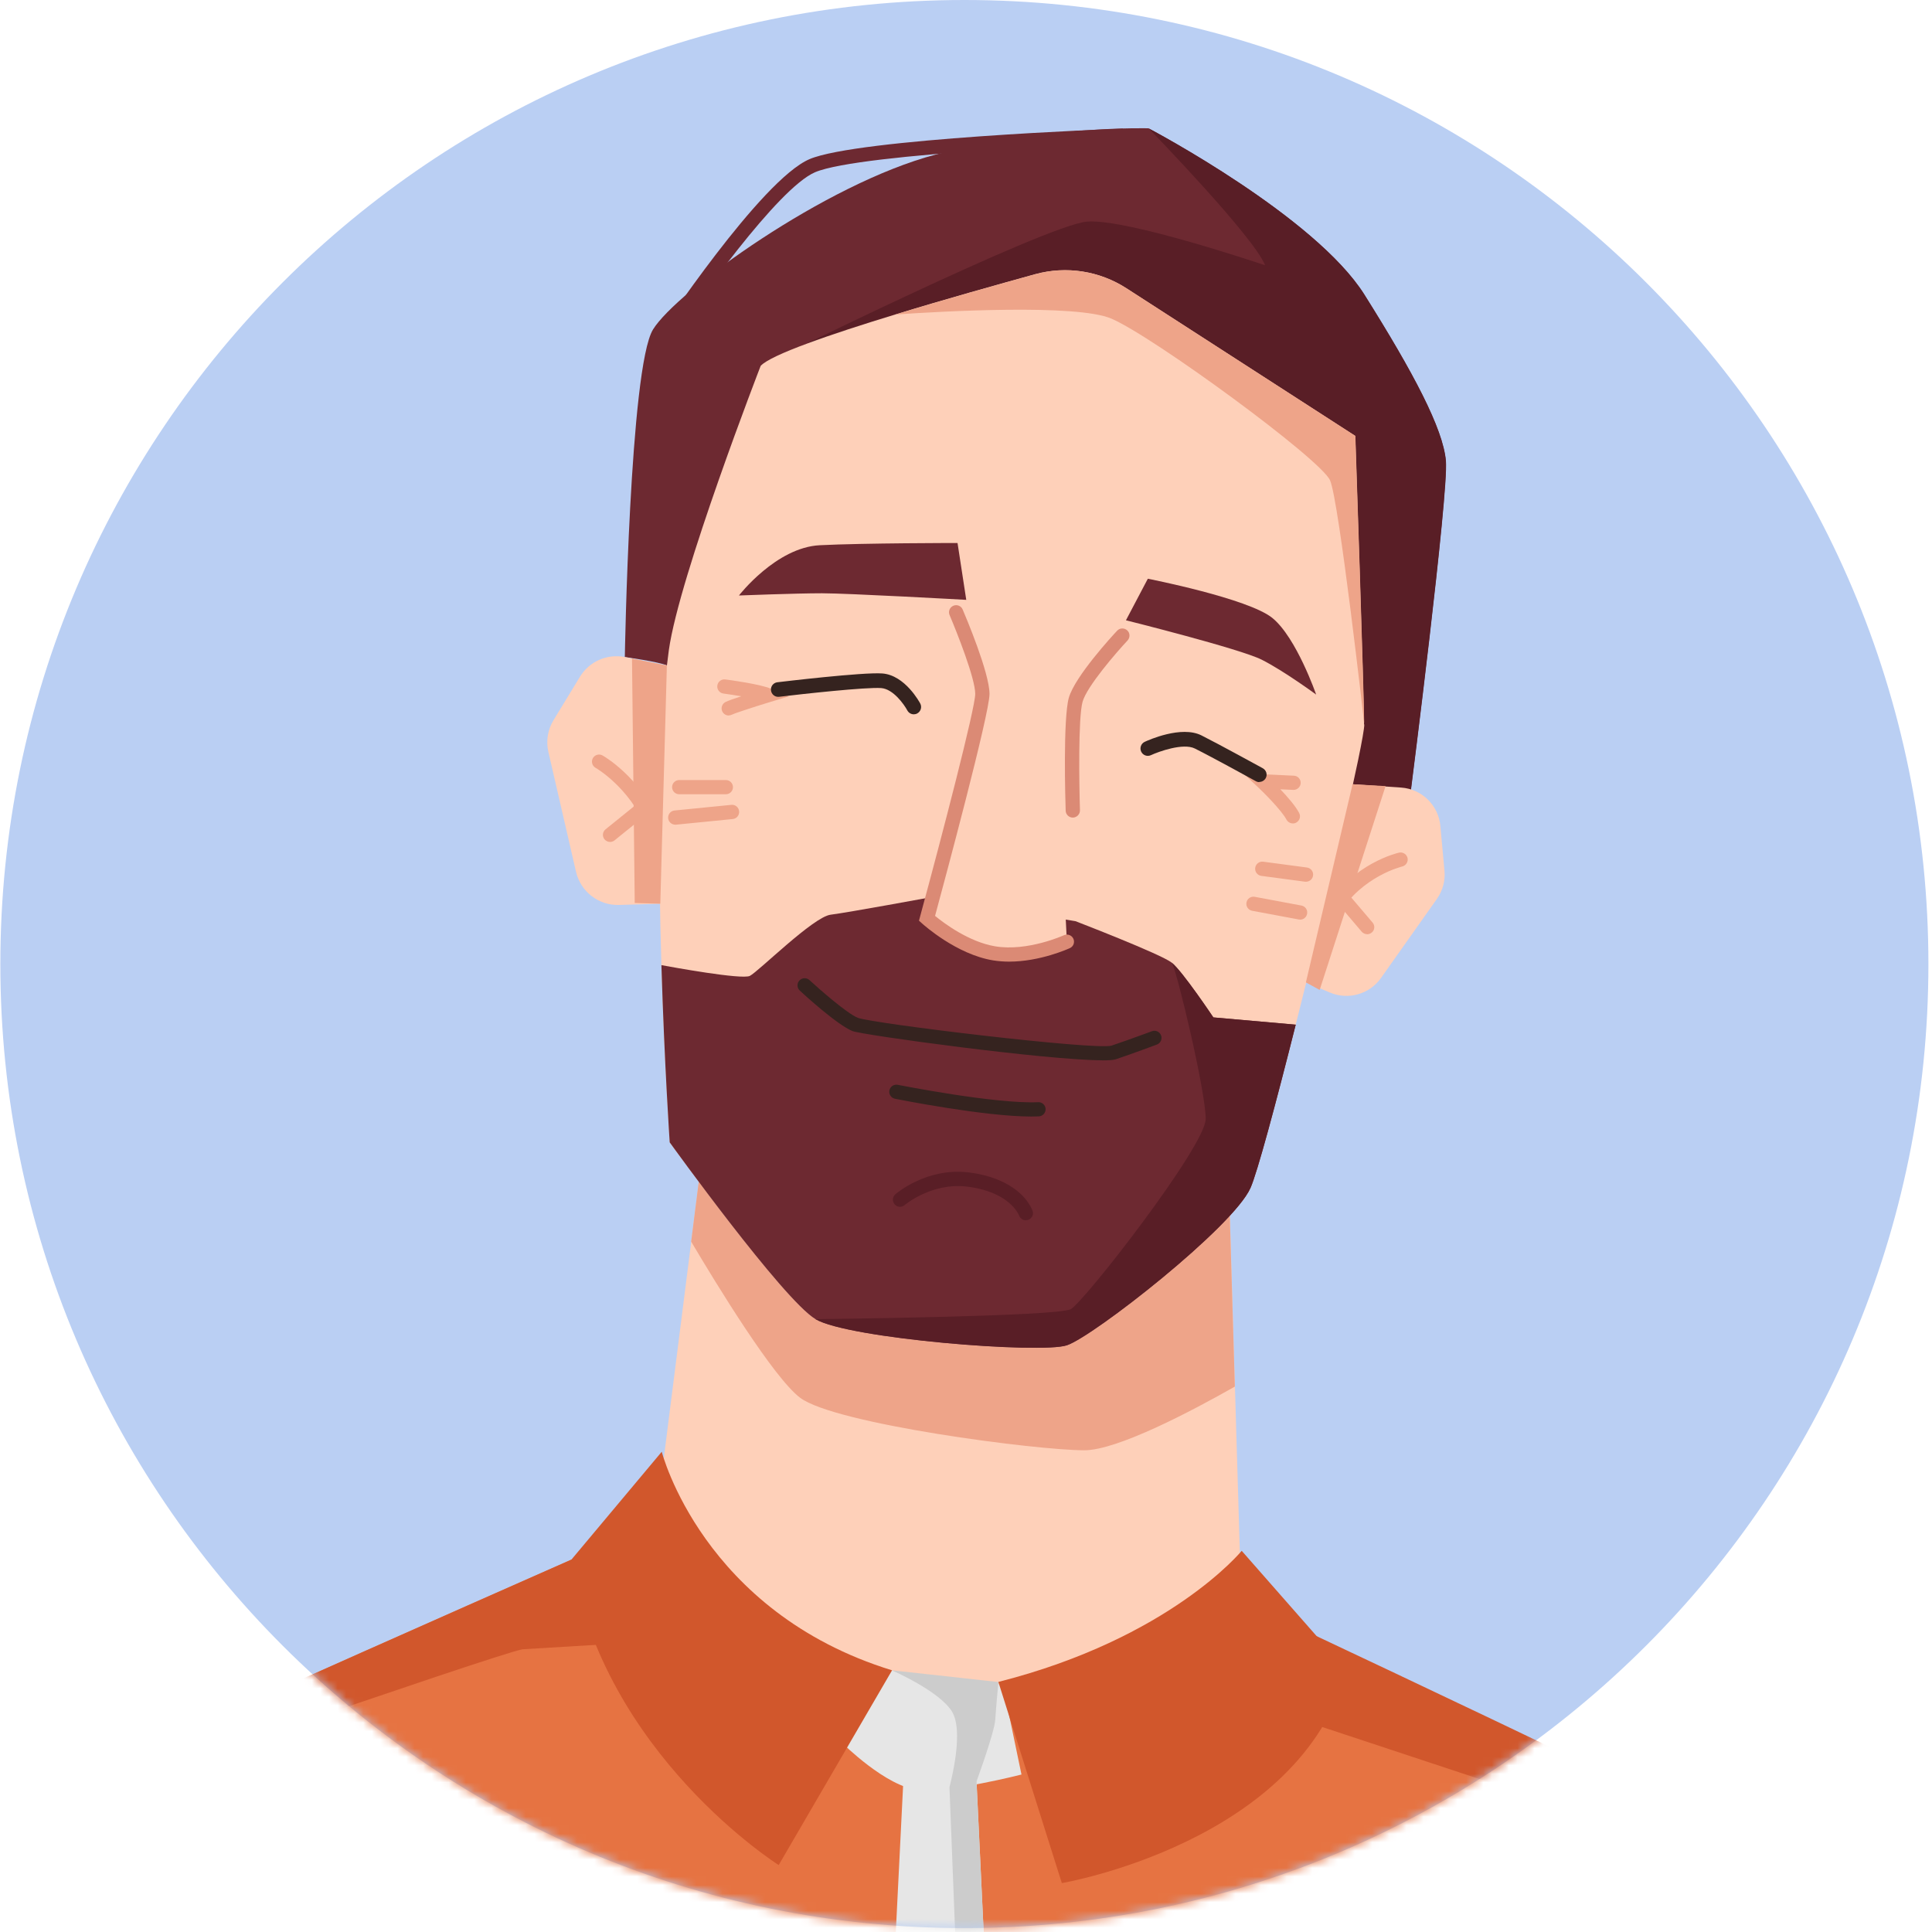
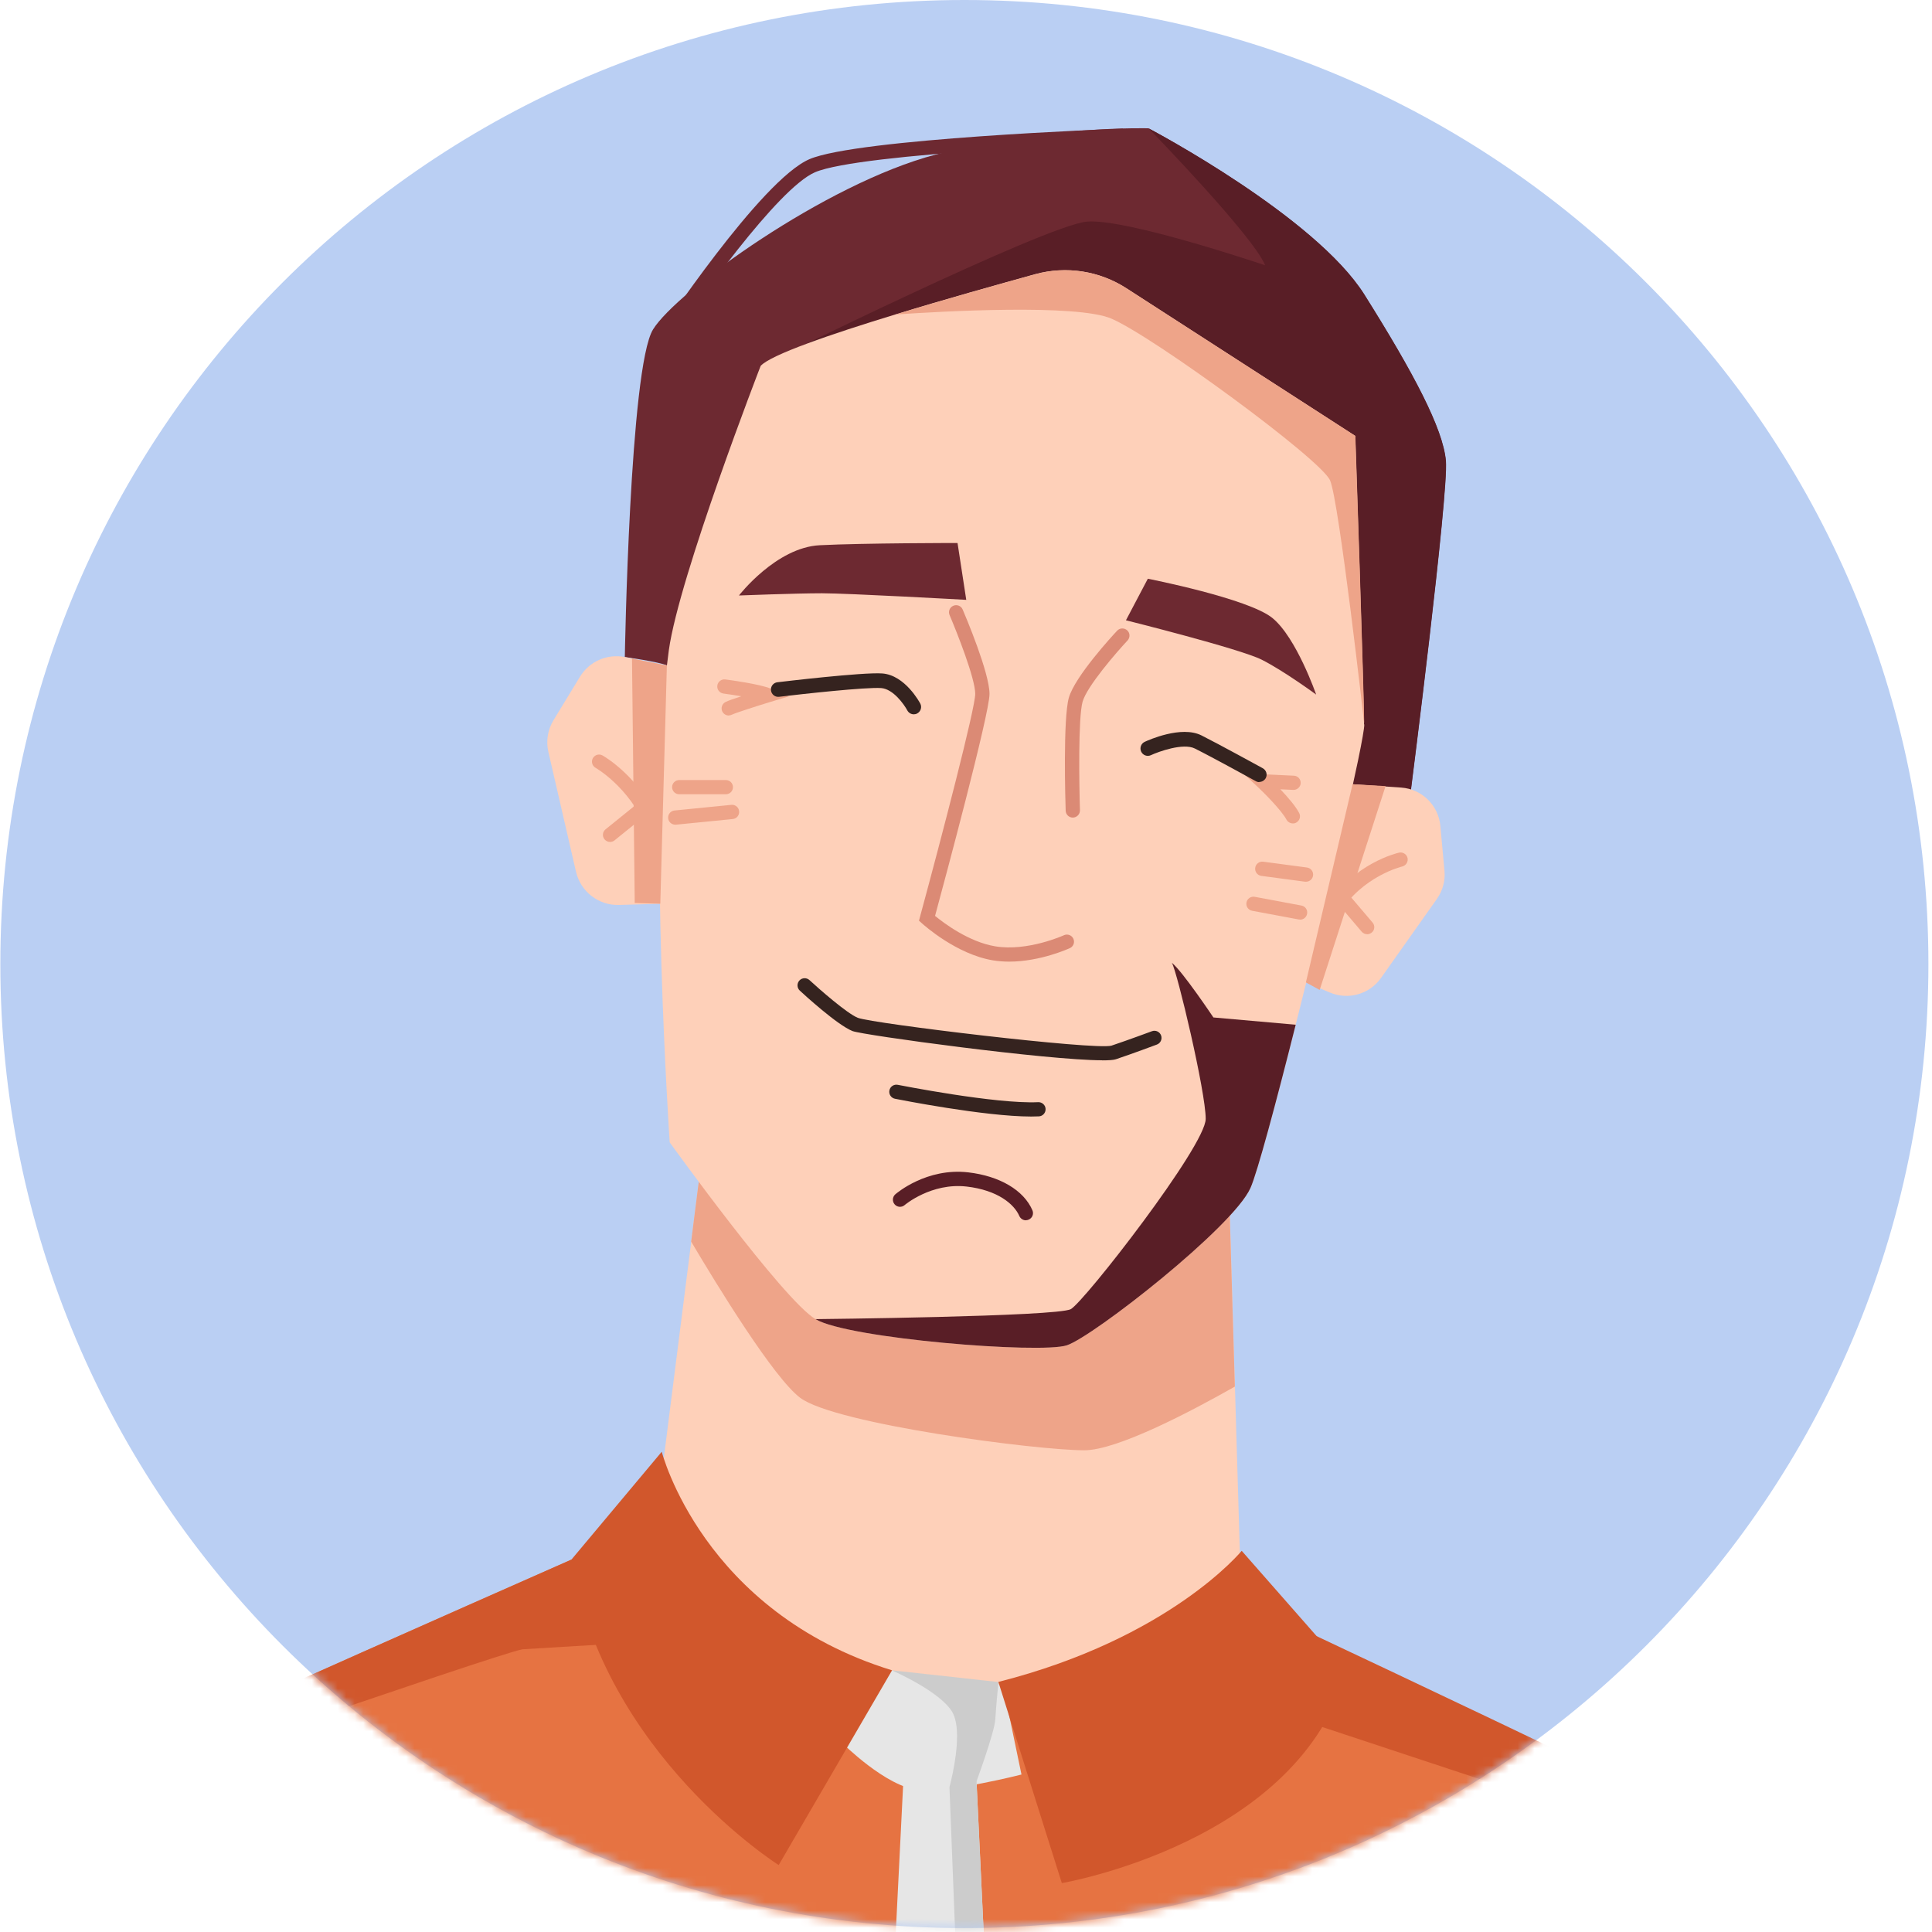
<svg xmlns="http://www.w3.org/2000/svg" width="226" height="226" viewBox="0 0 226 226" fill="none">
  <path d="M112.81 225.54C175.091 225.54 225.58 175.051 225.58 112.77C225.58 50.489 175.091 0 112.81 0C50.529 0 0.04 50.489 0.04 112.77C0.04 175.051 50.529 225.54 112.81 225.54Z" fill="#BACFF3" />
  <mask id="mask0_2101_1232" style="mask-type:luminance" maskUnits="userSpaceOnUse" x="0" y="0" width="226" height="226">
    <path d="M112.81 225.54C175.091 225.54 225.58 175.051 225.58 112.77C225.58 50.489 175.091 0 112.81 0C50.529 0 0.04 50.489 0.04 112.77C0.04 175.051 50.529 225.54 112.81 225.54Z" fill="white" />
  </mask>
  <g mask="url(#mask0_2101_1232)">
    <path d="M157.54 195.399C157.54 195.399 171.56 201.369 186.62 207.979C185.27 209.019 183.81 210.089 182.25 211.149C168.89 220.239 147.62 229.519 115.32 231.439C115.32 231.439 115.32 231.449 115.31 231.439C114.2 231.519 113.08 231.569 111.94 231.609C109.52 231.719 107.03 231.789 104.49 231.799C100.26 231.829 95.86 231.739 91.28 231.519C66.96 230.329 47.12 218.809 31.17 202.889C30.12 201.829 29.07 200.759 28.04 199.659C47.41 190.999 66.83 182.439 66.83 182.439L157.53 195.399H157.54Z" fill="#E67342" />
    <path d="M187.49 207.309C187.21 207.529 186.92 207.759 186.63 207.979C185.28 209.019 183.82 210.089 182.26 211.149L148.68 200.039L87.14 191.359L61.11 192.929C59.4 193.269 45.96 197.809 31.19 202.889C30.14 201.829 29.09 200.759 28.06 199.659C47.43 190.999 66.85 182.439 66.85 182.439L152.1 190.489C152.1 190.489 169.82 198.819 187.5 207.309H187.49Z" fill="#D1572C" />
    <path d="M145.26 189.599C145.26 189.599 126.33 200.849 108.95 200.849C91.57 200.849 76.73 177.839 76.73 177.839L80.86 145.239L81.85 137.429L143.74 137.949L144.46 162.199L145.27 189.599H145.26Z" fill="#FED0B9" />
    <path d="M144.45 162.199C139.39 165.069 130.71 169.649 126.84 169.649C121.22 169.649 97.69 166.579 93.6 163.509C90.51 161.189 83.88 150.359 80.85 145.239L81.84 137.429L143.73 137.949L144.45 162.199Z" fill="#EEA489" />
    <path d="M165.04 92.419L158.22 91.729C158.22 91.729 149.85 90.299 138.51 88.369C114.96 84.349 78.64 78.129 78.01 77.839C77.07 77.409 73.09 76.859 73.09 76.859C73.09 76.859 73.66 42.969 76.39 38.539C79.12 34.109 96.51 21.489 109.46 18.079C122.42 14.669 134.35 15.009 134.35 15.009C134.84 15.269 153.85 25.359 159.58 34.449C165.37 43.659 168.78 50.139 169.12 53.889C169.47 57.639 165.03 92.419 165.03 92.419H165.04Z" fill="#6D2931" />
    <path d="M165.04 92.419L158.22 91.729C158.22 91.729 149.85 90.299 138.51 88.369L89.01 42.799C89.01 42.799 122.42 26.259 127.2 25.919C131.9 25.589 147.51 30.879 147.99 31.029C146.64 27.659 134.74 15.399 134.37 15.019C134.86 15.269 153.87 25.359 159.6 34.449C165.39 43.659 168.8 50.139 169.14 53.889C169.49 57.639 165.05 92.419 165.05 92.419H165.04Z" fill="#591E26" />
    <path d="M159.59 84.749C159.59 86.629 155.33 104.969 151.57 119.859C149.22 129.199 147.07 137.189 146.28 138.959C144.24 143.559 127.88 156.349 124.8 157.369C121.73 158.389 99.23 156.599 95.39 154.309C91.56 151.999 78.34 133.629 78.34 133.629C78.34 133.629 77.72 124.449 77.37 112.899C77 100.579 76.92 85.549 78.24 76.049C79.45 67.379 88.98 42.799 88.98 42.799C90.17 41.499 97.12 39.109 104.75 36.779C110.56 34.999 116.77 33.269 121.1 32.069C124.73 31.079 128.6 31.679 131.76 33.719L158.53 50.989C158.53 50.989 159.56 81.669 159.56 84.749H159.59Z" fill="#FED0B9" />
-     <path d="M151.57 119.859C149.22 129.199 147.07 137.189 146.28 138.959C144.24 143.559 127.88 156.349 124.8 157.369C121.73 158.389 99.23 156.599 95.39 154.309C91.56 151.999 78.34 133.629 78.34 133.629C78.34 133.629 77.72 124.449 77.37 112.899C78.56 113.119 86.76 114.619 87.71 114.159C88.73 113.649 95.13 107.249 97.17 106.999C99.22 106.739 108.94 104.949 108.94 104.949L125.81 107.759C125.81 107.759 135.79 111.599 137.07 112.609C138.34 113.639 141.93 119.009 141.93 119.009L151.56 119.859H151.57Z" fill="#6D2931" />
    <path d="M111.85 71.619C111.85 71.619 114.92 78.779 114.92 81.169C114.92 83.559 108.44 107.429 108.44 107.429C108.44 107.429 112.19 110.839 116.28 111.519C120.37 112.199 124.8 110.159 124.8 110.159L124.47 103.539L111.84 71.629L111.85 71.619Z" fill="#FED0B9" />
    <path d="M118.05 112.489C117.42 112.489 116.78 112.439 116.15 112.339C111.87 111.629 108.05 108.189 107.88 108.039L107.5 107.699L107.63 107.209C110.22 97.659 114.08 82.839 114.08 81.169C114.08 79.349 111.91 73.899 111.08 71.949C110.9 71.529 111.09 71.039 111.52 70.859C111.94 70.679 112.43 70.869 112.61 71.299C112.93 72.049 115.75 78.689 115.75 81.179C115.75 83.489 110.48 103.079 109.38 107.139C110.4 107.979 113.34 110.189 116.42 110.699C120.2 111.329 124.42 109.419 124.46 109.399C124.88 109.209 125.37 109.399 125.56 109.809C125.75 110.229 125.57 110.719 125.15 110.909C124.99 110.979 121.68 112.489 118.04 112.489H118.05Z" fill="#DB8A75" />
    <path d="M125.49 95.639C125.04 95.639 124.67 95.279 124.66 94.829C124.62 93.729 124.34 84.059 125.03 81.619C125.75 79.109 130.17 74.319 130.68 73.779C130.99 73.439 131.52 73.429 131.86 73.739C132.2 74.049 132.21 74.579 131.9 74.919C130.61 76.299 127.15 80.279 126.64 82.079C126.11 83.929 126.24 91.879 126.33 94.779C126.34 95.239 125.98 95.619 125.52 95.639C125.52 95.639 125.5 95.639 125.49 95.639Z" fill="#DB8A75" />
    <path d="M128.94 124.029C122.52 124.029 100.93 121.089 99.72 120.609C97.92 119.889 94 116.289 93.56 115.879C93.22 115.569 93.2 115.039 93.51 114.699C93.82 114.359 94.35 114.339 94.69 114.649C95.83 115.699 99.06 118.539 100.34 119.059C102.08 119.739 128.05 122.859 130.01 122.319C132.01 121.649 134.72 120.639 134.75 120.629C135.18 120.469 135.66 120.689 135.82 121.119C135.98 121.549 135.76 122.029 135.33 122.189C135.3 122.199 132.56 123.229 130.53 123.909C130.25 123.999 129.71 124.039 128.94 124.039V124.029Z" fill="#35231F" />
    <path d="M120.62 130.609C115.17 130.609 105.14 128.619 104.69 128.529C104.24 128.439 103.95 127.999 104.04 127.549C104.13 127.099 104.57 126.809 105.02 126.899C105.13 126.919 116.48 129.169 121.44 128.929C121.89 128.909 122.29 129.259 122.31 129.719C122.33 130.179 121.98 130.569 121.52 130.589C121.24 130.599 120.94 130.609 120.62 130.609Z" fill="#35231F" />
    <path d="M86.44 69.659C86.44 69.659 90.79 64.029 95.9 63.779C101.01 63.519 112.01 63.519 112.01 63.519L113.03 70.169C113.03 70.169 99.22 69.399 96.15 69.399C93.08 69.399 86.43 69.659 86.43 69.659H86.44Z" fill="#6D2931" />
    <path d="M134.27 67.699L131.71 72.559C131.71 72.559 145.01 75.879 147.57 77.159C150.13 78.439 153.96 81.249 153.96 81.249C153.96 81.249 151.66 74.599 148.85 72.299C146.04 69.999 134.27 67.699 134.27 67.699Z" fill="#6D2931" />
    <path d="M151.23 96.319C150.93 96.319 150.64 96.159 150.49 95.879C149.91 94.789 147.83 92.709 147.08 92.009L145.44 90.469L151.36 90.739C151.82 90.759 152.17 91.149 152.15 91.609C152.13 92.069 151.73 92.419 151.28 92.399L149.77 92.329C150.61 93.209 151.55 94.289 151.97 95.099C152.19 95.509 152.03 96.009 151.62 96.229C151.5 96.299 151.36 96.329 151.23 96.329V96.319Z" fill="#EEA489" />
    <path d="M85.25 83.699C84.94 83.699 84.65 83.529 84.5 83.239C84.29 82.829 84.46 82.329 84.87 82.119C85.16 81.969 85.89 81.719 86.71 81.449C85.88 81.309 85.08 81.189 84.63 81.129C84.17 81.069 83.85 80.649 83.91 80.199C83.97 79.739 84.39 79.419 84.84 79.479C85.25 79.529 88.91 80.019 90.17 80.559L92.27 81.459L90.09 82.119C88.6 82.569 86.07 83.379 85.62 83.599C85.5 83.659 85.37 83.689 85.25 83.689V83.699Z" fill="#EEA489" />
    <path d="M78.01 77.839L73.09 76.859C71.03 76.449 68.93 77.369 67.84 79.169L64.75 84.239C64.07 85.359 63.85 86.689 64.15 87.969L67.38 101.979C67.92 104.299 70.02 105.929 72.4 105.859L77.25 105.719L78.02 77.849L78.01 77.839Z" fill="#FED0B9" />
    <path d="M76.36 97.349C76.04 97.349 75.73 97.159 75.59 96.839C73.55 92.039 69.71 89.839 69.67 89.819C69.27 89.589 69.13 89.089 69.35 88.689C69.58 88.289 70.08 88.149 70.48 88.369C70.66 88.469 74.86 90.879 77.12 96.189C77.3 96.609 77.1 97.099 76.68 97.279C76.57 97.329 76.46 97.349 76.35 97.349H76.36Z" fill="#EEA489" />
    <path d="M71.36 98.489C71.12 98.489 70.88 98.379 70.71 98.179C70.42 97.819 70.48 97.299 70.84 97.009L74.8 93.809C75.16 93.519 75.68 93.579 75.97 93.939C76.26 94.299 76.2 94.819 75.84 95.109L71.88 98.309C71.73 98.429 71.54 98.489 71.36 98.489Z" fill="#EEA489" />
    <path d="M158.22 91.739L163.91 92.129C166.33 92.299 168.27 94.199 168.49 96.619L168.97 101.859C169.08 103.029 168.76 104.199 168.08 105.159L161.54 114.409C160.2 116.299 157.72 117.009 155.58 116.109L152.76 114.919L158.22 91.729V91.739Z" fill="#FED0B9" />
    <path d="M155.95 107.249C155.8 107.249 155.65 107.209 155.52 107.129C155.13 106.889 155 106.379 155.24 105.989C158.28 101.009 163.44 99.789 163.65 99.739C164.1 99.639 164.54 99.919 164.65 100.359C164.75 100.809 164.47 101.249 164.03 101.359C163.98 101.369 159.33 102.499 156.67 106.859C156.51 107.119 156.24 107.259 155.96 107.259L155.95 107.249Z" fill="#EEA489" />
    <path d="M159.93 109.279C159.69 109.279 159.46 109.179 159.29 108.989L156.39 105.579C156.09 105.229 156.13 104.699 156.49 104.409C156.84 104.109 157.37 104.149 157.66 104.509L160.56 107.919C160.86 108.269 160.82 108.799 160.46 109.089C160.3 109.219 160.11 109.289 159.92 109.289L159.93 109.279Z" fill="#EEA489" />
    <path d="M84.91 92.909H79.45C78.99 92.909 78.62 92.539 78.62 92.079C78.62 91.619 78.99 91.249 79.45 91.249H84.91C85.37 91.249 85.74 91.619 85.74 92.079C85.74 92.539 85.37 92.909 84.91 92.909Z" fill="#EEA489" />
    <path d="M78.99 96.469C78.57 96.469 78.2 96.149 78.16 95.719C78.11 95.259 78.45 94.849 78.91 94.809L85.55 94.149C86.01 94.099 86.42 94.439 86.46 94.899C86.51 95.359 86.17 95.769 85.71 95.809L79.07 96.469C79.07 96.469 79.01 96.469 78.99 96.469Z" fill="#EEA489" />
    <path d="M152.77 103.139C152.77 103.139 152.7 103.139 152.66 103.139L147.55 102.459C147.09 102.399 146.77 101.979 146.83 101.519C146.89 101.059 147.31 100.739 147.77 100.799L152.88 101.479C153.34 101.539 153.66 101.959 153.6 102.419C153.54 102.839 153.19 103.139 152.78 103.139H152.77Z" fill="#EEA489" />
    <path d="M152.08 107.569C152.03 107.569 151.98 107.569 151.93 107.559L146.47 106.539C146.02 106.459 145.72 106.019 145.81 105.569C145.89 105.119 146.33 104.819 146.78 104.909L152.24 105.929C152.69 106.009 152.99 106.449 152.9 106.899C152.83 107.299 152.48 107.579 152.08 107.579V107.569Z" fill="#EEA489" />
    <path d="M78.1 40.529L76.71 39.609C77.21 38.849 89.01 21.049 94.69 18.619C100.29 16.219 130.1 15.089 131.36 15.049L131.42 16.709C131.11 16.719 100.66 17.869 95.34 20.149C91 22.009 81.41 35.489 78.09 40.529H78.1Z" fill="#6D2931" />
    <path d="M147.31 91.489C147.17 91.489 147.03 91.459 146.9 91.379C146.85 91.349 141.78 88.559 139.77 87.559C138.41 86.879 135.53 87.919 134.63 88.339C134.2 88.539 133.69 88.349 133.49 87.919C133.29 87.489 133.48 86.979 133.9 86.779C134.33 86.579 138.18 84.849 140.53 86.019C142.57 87.039 147.51 89.759 147.72 89.869C148.13 90.099 148.29 90.619 148.06 91.029C147.9 91.309 147.61 91.469 147.31 91.469V91.489Z" fill="#35231F" />
    <path d="M106.9 83.559C106.59 83.559 106.3 83.399 106.14 83.109C105.77 82.419 104.5 80.599 103.08 80.489C101.33 80.359 93.87 81.179 91.14 81.509C90.67 81.569 90.24 81.229 90.19 80.759C90.13 80.289 90.47 79.859 90.94 79.809C91.35 79.759 100.94 78.609 103.21 78.779C105.87 78.979 107.58 82.169 107.65 82.299C107.87 82.719 107.71 83.229 107.29 83.459C107.16 83.529 107.02 83.559 106.89 83.559H106.9Z" fill="#35231F" />
    <path d="M151.57 119.859C149.22 129.199 147.07 137.189 146.28 138.959C144.24 143.559 127.88 156.349 124.8 157.369C121.73 158.389 99.23 156.599 95.39 154.309C95.39 154.309 123.68 154.019 125.26 153.139C126.84 152.269 141.04 134.039 141.04 130.879C141.04 127.719 137.71 113.689 137.08 112.619C138.35 113.649 141.94 119.019 141.94 119.019L151.57 119.869V119.859Z" fill="#591E26" />
    <path d="M78.01 77.839L77.24 105.719L74.25 105.629L73.93 77.039L78.01 77.839Z" fill="#EEA489" />
    <path d="M158.22 91.739L152.76 114.919L154.37 115.799L162.08 91.959L158.22 91.739Z" fill="#EEA489" />
    <path d="M159.59 84.749C159.59 84.749 156.65 58.649 155.59 56.199C154.54 53.739 134.91 39.369 130 37.269C125.94 35.529 110.1 36.419 104.77 36.789C110.58 35.009 116.79 33.279 121.12 32.079C124.75 31.089 128.62 31.689 131.78 33.729L158.55 50.999C158.55 50.999 159.58 81.679 159.58 84.759L159.59 84.749Z" fill="#EEA489" />
    <path d="M120.01 142.749C119.69 142.749 119.38 142.559 119.24 142.249C118.64 140.859 116.71 139.219 113.07 138.799C108.95 138.329 105.85 140.939 105.82 140.969C105.47 141.269 104.95 141.229 104.65 140.879C104.35 140.529 104.39 140.009 104.73 139.709C104.88 139.579 108.39 136.579 113.26 137.139C116.95 137.569 119.76 139.229 120.77 141.579C120.95 141.999 120.76 142.489 120.33 142.669C120.22 142.719 120.11 142.739 120 142.739L120.01 142.749Z" fill="#591E26" />
    <path d="M98.55 203.919C98.55 203.919 103.66 209.029 107.42 209.379C111.17 209.719 119.49 207.579 119.49 207.579L117.31 197.109L104.35 195.409L98.55 203.929V203.919Z" fill="#E6E6E6" />
    <path d="M111.95 231.609C109.53 231.719 107.04 231.789 104.5 231.799L105.64 208.929L105.71 207.669L111.3 208.119L114.23 208.359V208.719H114.25L115.32 231.449C114.21 231.529 113.09 231.579 111.95 231.619V231.609Z" fill="#E6E6E6" />
    <path d="M104.35 195.389L116.79 196.759C116.79 196.759 116.78 196.859 116.77 197.029C116.69 197.779 116.5 199.959 116.42 201.169C116.33 202.659 114.24 208.349 114.24 208.349V208.709L115.33 231.439C115.33 231.439 115.33 231.449 115.32 231.439C114.21 231.519 113.09 231.569 111.95 231.609L111.07 209.209V209.059C111.07 209.059 111.16 208.699 111.29 208.119C111.72 206.279 112.48 202.169 111.41 200.299C110.01 197.849 104.34 195.399 104.34 195.399L104.35 195.389Z" fill="#CCCCCC" />
    <path d="M77.41 169.819C77.41 169.819 82.18 188.569 104.35 195.389L91.09 218.169C91.09 218.169 70.6 205.269 66.85 182.429L77.42 169.809L77.41 169.819Z" fill="#D1572C" />
    <path d="M116.79 196.759L124.21 220.279C124.21 220.279 152.08 215.549 157.53 195.389L145.25 181.409C145.25 181.409 136.9 191.639 116.78 196.749L116.79 196.759Z" fill="#D1572C" />
  </g>
</svg>